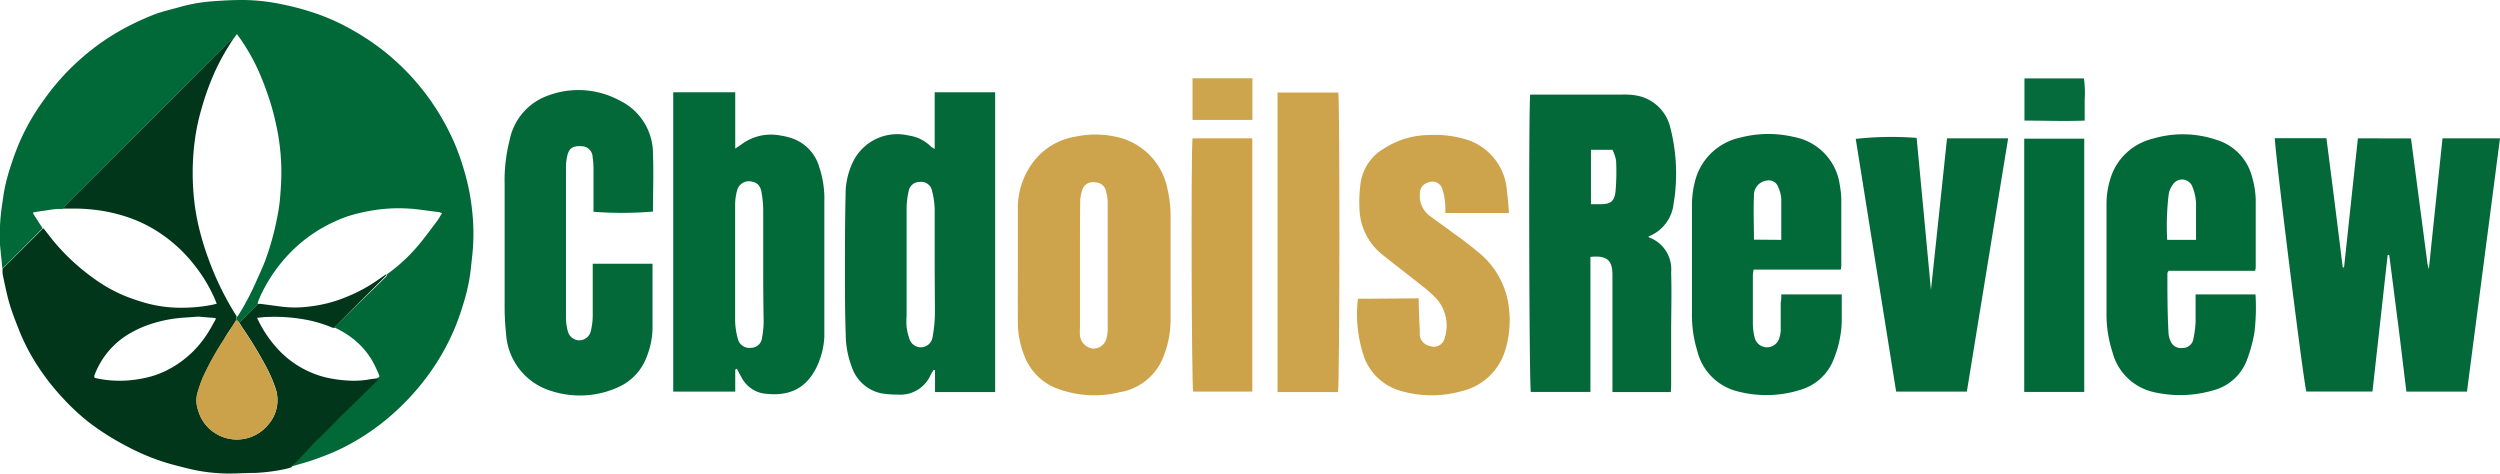
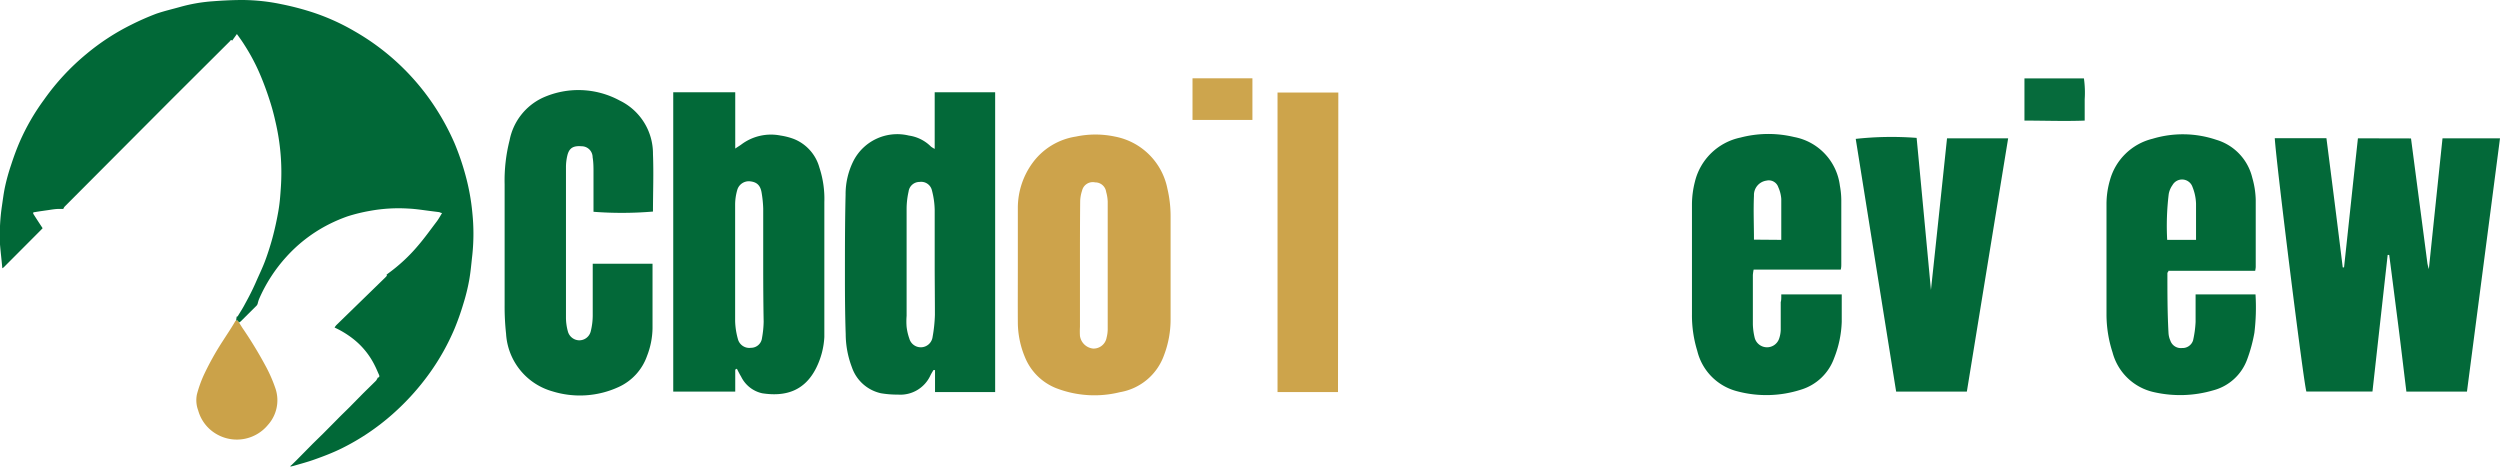
<svg xmlns="http://www.w3.org/2000/svg" id="Layer_1" data-name="Layer 1" viewBox="0 0 227 43">
  <defs>
    <style>.cls-1{fill:#036939;}.cls-2{fill:#026938;}.cls-3{fill:#cda34b;}.cls-4{fill:#026939;}.cls-5{fill:#cda44b;}.cls-6{fill:#cda34a;}.cls-7{fill:#066b3c;}.cls-8{fill:#cda54d;}.cls-9{fill:#016837;}.cls-10{fill:#01361b;}.cls-11{fill:#cba249;}</style>
  </defs>
  <path class="cls-1" d="M218.92,12.57c.5,3.83,1,7.59,1.49,11.35a4.67,4.67,0,0,0,.13.51c.42-4.06.83-7.94,1.24-11.87H227c-1,7.69-2,15.35-3,23H218.5c-.26-2.1-.5-4.19-.77-6.28s-.52-4.09-.79-6.13h-.14l-1.38,12.4h-6c-.23-.6-2.75-20.82-2.87-23h4.69c.5,3.89,1,7.81,1.48,11.73h.12c.42-3.89.83-7.78,1.26-11.72Z" />
-   <path class="cls-1" d="M151.71,35.6h-5.3V25.54c0-.18,0-.35,0-.53,0-1.13-.26-1.88-2-1.68V35.59H139c-.15-.52-.21-25.56-.06-27,.18,0,.37,0,.56,0h7.74a6.67,6.67,0,0,1,1.27.07,3.84,3.84,0,0,1,3.13,2.83,16.74,16.74,0,0,1,.49,5.68,10.85,10.85,0,0,1-.16,1.26,3.62,3.62,0,0,1-2.3,3.05s.05.07.07.08a3.07,3.07,0,0,1,2,3.14c.06,1.89,0,3.78,0,5.66,0,1.54,0,3.08,0,4.62C151.74,35.13,151.72,35.35,151.71,35.6Zm-5.31-22h-1.94v4.94h.85c.92,0,1.28-.23,1.38-1.17a20.11,20.11,0,0,0,.05-2.8A3.65,3.65,0,0,0,146.4,13.58Z" />
  <path class="cls-1" d="M84.87,13.52V8.38h5.49V35.6H84.9v-2l-.14,0c-.09.15-.19.31-.27.47a3,3,0,0,1-2.95,1.76A9,9,0,0,1,80,35.71a3.61,3.61,0,0,1-2.65-2.37,8.51,8.51,0,0,1-.56-3c-.06-1.74-.07-3.48-.07-5.21,0-2.49,0-5,.06-7.45a6.73,6.73,0,0,1,.75-3.14,4.47,4.47,0,0,1,5-2.23,3.52,3.52,0,0,1,2,1A2.34,2.34,0,0,0,84.87,13.52Zm0,10.52c0-1.66,0-3.33,0-5a7.47,7.47,0,0,0-.25-1.75,1,1,0,0,0-1.12-.77,1,1,0,0,0-1,.87,7.28,7.28,0,0,0-.18,1.54q0,4.88,0,9.75a6.3,6.3,0,0,0,0,1,4.9,4.9,0,0,0,.25,1.07,1.08,1.08,0,0,0,2.11-.16,13.44,13.44,0,0,0,.21-2C84.89,27.07,84.87,25.55,84.87,24Z" />
  <path class="cls-2" d="M66.76,33.56v2H61.13V8.38h5.63v5.11c.23-.16.39-.25.54-.36a4.48,4.48,0,0,1,3.59-.82,5.77,5.77,0,0,1,1.22.32,3.91,3.91,0,0,1,2.29,2.58,9.05,9.05,0,0,1,.45,3.14V29.6c0,.35,0,.7,0,1a7.13,7.13,0,0,1-.73,2.79c-1.08,2.18-2.89,2.63-4.91,2.32a2.8,2.8,0,0,1-1.92-1.52c-.14-.23-.26-.47-.38-.71Zm2.54-9.41c0-1.74,0-3.47,0-5.21a10.31,10.31,0,0,0-.15-1.47c-.11-.64-.43-.93-1-1a1.09,1.09,0,0,0-1.21.79,4.82,4.82,0,0,0-.19,1.31c0,1.59,0,3.18,0,4.76,0,1.94,0,3.88,0,5.81A6.72,6.72,0,0,0,67,30.78a1.07,1.07,0,0,0,1.19.8,1,1,0,0,0,1-.89,9.05,9.05,0,0,0,.15-1.48C69.31,27.53,69.3,25.84,69.3,24.15Z" />
  <path class="cls-1" d="M53.89,19.23c0-1.21,0-2.38,0-3.54,0-.47,0-.95-.08-1.41a1,1,0,0,0-1-1c-.75-.06-1.12.15-1.29.82a4.61,4.61,0,0,0-.13,1.11q0,6.81,0,13.63a4.75,4.75,0,0,0,.17,1.24,1.09,1.09,0,0,0,1,.82,1.07,1.07,0,0,0,1.07-.78,6,6,0,0,0,.19-1.46c0-1.32,0-2.63,0-3.95v-.76h5.43c0,.13,0,.22,0,.32,0,1.83,0,3.67,0,5.51a7.18,7.18,0,0,1-.5,2.54,4.87,4.87,0,0,1-2.6,2.83,8.41,8.41,0,0,1-6,.38,5.79,5.79,0,0,1-4.2-5.24,22.52,22.52,0,0,1-.13-2.6q0-5.47,0-10.95a14.83,14.83,0,0,1,.45-4,5.39,5.39,0,0,1,3-3.86,7.87,7.87,0,0,1,7,.25A5.35,5.35,0,0,1,59.29,14c.07,1.74,0,3.48,0,5.21A33.71,33.71,0,0,1,53.89,19.23Z" />
  <path class="cls-3" d="M92.42,24.1c0-1.74,0-3.47,0-5.21a6.92,6.92,0,0,1,1.33-4.09,6,6,0,0,1,3.95-2.4,8.56,8.56,0,0,1,3.53,0A6,6,0,0,1,106,17.13a10.93,10.93,0,0,1,.29,2.49c0,3.13,0,6.25,0,9.38a9.1,9.1,0,0,1-.6,3.26,5.16,5.16,0,0,1-4,3.35,9.62,9.62,0,0,1-5.83-.38,5.08,5.08,0,0,1-2.8-2.81,8.25,8.25,0,0,1-.64-3.18C92.41,27.53,92.42,25.81,92.42,24.1Zm5.64,0v5.58a7.4,7.4,0,0,0,0,.82,1.35,1.35,0,0,0,1.19,1.15,1.2,1.2,0,0,0,1.23-1,3.06,3.06,0,0,0,.1-.73V18.3a3.67,3.67,0,0,0-.14-.87,1,1,0,0,0-1-.87,1,1,0,0,0-1.19.76,3.2,3.2,0,0,0-.17,1C98.06,20.25,98.06,22.16,98.06,24.07Z" />
  <path class="cls-4" d="M161.74,26.73h5.49c0,.82,0,1.65,0,2.49a9.76,9.76,0,0,1-.7,3.32,4.62,4.62,0,0,1-3,2.84,10.26,10.26,0,0,1-5.86.13,5,5,0,0,1-3.56-3.66,10.9,10.9,0,0,1-.48-3.3c0-3.33,0-6.66,0-10a8.44,8.44,0,0,1,.27-2.06,5.39,5.39,0,0,1,4.14-4,10,10,0,0,1,4.86-.05,5.14,5.14,0,0,1,4.16,4.41,7.4,7.4,0,0,1,.13,1.33c0,1.94,0,3.87,0,5.81,0,.14,0,.29-.05.49h-7.91a4.08,4.08,0,0,0-.07.49c0,1.49,0,3,0,4.47a5.79,5.79,0,0,0,.17,1.25,1.16,1.16,0,0,0,2.21.07,2.69,2.69,0,0,0,.15-.79c0-.85,0-1.69,0-2.54C161.75,27.25,161.74,27,161.74,26.73Zm0-4.95c0-1.29,0-2.5,0-3.71a3.12,3.12,0,0,0-.27-1.07.91.91,0,0,0-1.07-.6,1.32,1.32,0,0,0-1.14,1.36c-.06,1.33,0,2.66,0,4Z" />
  <path class="cls-2" d="M204.77,24.59h-7.88c0,.11-.09.15-.09.19,0,1.81,0,3.63.1,5.44a1.94,1.94,0,0,0,.17.71,1,1,0,0,0,1.06.67,1,1,0,0,0,1-.69,9.56,9.56,0,0,0,.23-1.68c0-.82,0-1.63,0-2.5h5.44a19.23,19.23,0,0,1-.1,3.48,13.88,13.88,0,0,1-.66,2.43,4.49,4.49,0,0,1-3.07,2.8,10.67,10.67,0,0,1-5.38.17A5,5,0,0,1,191.82,32a11.2,11.2,0,0,1-.55-3.44c0-3.35,0-6.71,0-10.06a7.73,7.73,0,0,1,.31-2.13,5.32,5.32,0,0,1,3.87-3.77,9.51,9.51,0,0,1,5.78.09,4.75,4.75,0,0,1,3.28,3.46,7.86,7.86,0,0,1,.31,2c0,2,0,4.07,0,6.11A2.94,2.94,0,0,1,204.77,24.59Zm-5.37-2.81c0-1.15,0-2.22,0-3.28a4.4,4.4,0,0,0-.32-1.52,1,1,0,0,0-1.82-.17,2,2,0,0,0-.34.81,24,24,0,0,0-.14,4.16Z" />
-   <path class="cls-5" d="M128.82,27.09c0,1.05.06,2.06.1,3.08a1.13,1.13,0,0,0,.92,1.25,1,1,0,0,0,1.33-.71,3.68,3.68,0,0,0-.86-3.72,11.5,11.5,0,0,0-1.23-1.07c-1.16-.92-2.34-1.82-3.5-2.75a5.51,5.51,0,0,1-2.13-4,12.49,12.49,0,0,1,.12-2.73,4.35,4.35,0,0,1,2.09-2.95,7.65,7.65,0,0,1,4.06-1.23,9.94,9.94,0,0,1,3.59.46,5.26,5.26,0,0,1,3.52,4.62c.09.66.13,1.32.19,2h-5.78c0-.41,0-.77-.05-1.13a4.26,4.26,0,0,0-.24-1.07.92.92,0,0,0-1.21-.59,1,1,0,0,0-.81,1,2.26,2.26,0,0,0,1,2.13c.69.52,1.4,1,2.09,1.53a30,30,0,0,1,2.57,2A7.51,7.51,0,0,1,137,27.87a9.22,9.22,0,0,1-.33,3.95,5.41,5.41,0,0,1-3.93,3.69,10.08,10.08,0,0,1-5.5,0,5,5,0,0,1-3.3-2.88,11.89,11.89,0,0,1-.64-5.5Z" />
  <path class="cls-1" d="M176.79,12.56h5.55q-1.89,11.57-3.75,23h-6.42q-1.84-11.49-3.67-22.95a30,30,0,0,1,5.53-.09c.44,4.64.88,9.29,1.3,13.81C175.81,21.86,176.3,17.23,176.79,12.56Z" />
-   <path class="cls-5" d="M121.49,35.6H116V8.4h5.52C121.66,9.09,121.65,35,121.49,35.6Z" />
-   <path class="cls-6" d="M108.28,12.56h5.43v23h-5.37C108.2,35.08,108.13,14.27,108.28,12.56Z" />
-   <path class="cls-4" d="M189.25,35.59H183.8v-23h5.45Z" />
+   <path class="cls-5" d="M121.49,35.6H116V8.4h5.52Z" />
  <path class="cls-7" d="M183.82,7.12h5.4a9.3,9.3,0,0,1,.07,1.9c0,.61,0,1.23,0,1.93-1.83.07-3.62,0-5.47,0Z" />
  <path class="cls-8" d="M108.28,7.11h5.44v3.78h-5.44Z" />
  <path class="cls-9" d="M.21,24.36C.15,23.64.06,22.92,0,22.2a18.21,18.21,0,0,1,.17-3.46c.09-.6.16-1.2.29-1.8A18,18,0,0,1,1,15c.24-.74.5-1.46.81-2.17A19.93,19.93,0,0,1,4,9.05,21.27,21.27,0,0,1,7.86,4.89a20.72,20.72,0,0,1,4.05-2.64,23.74,23.74,0,0,1,2.27-1C14.9,1,15.65.83,16.39.62a14.75,14.75,0,0,1,2.87-.5C20.17.05,21.09,0,22,0a17.69,17.69,0,0,1,3.55.38,25.09,25.09,0,0,1,2.68.69,19.67,19.67,0,0,1,3.95,1.76,21.46,21.46,0,0,1,7.26,6.8A22.08,22.08,0,0,1,41.27,13a23.44,23.44,0,0,1,1,2.92,19.85,19.85,0,0,1,.62,3.41,18.46,18.46,0,0,1,0,3.79c-.09.78-.15,1.56-.29,2.33a17.6,17.6,0,0,1-.53,2.14,23.35,23.35,0,0,1-.8,2.26,20.91,20.91,0,0,1-2.24,4,22.31,22.31,0,0,1-3.38,3.75,21,21,0,0,1-4.62,3.11c-.79.39-1.62.71-2.44,1-.63.23-1.28.4-1.93.59l-.29.07s0-.1.09-.13l.46-.45,1.48-1.5.94-.92,1.29-1.3c.36-.37.74-.73,1.1-1.09l1.27-1.29,1.15-1.13a2.54,2.54,0,0,0,.16-.28c.15,0,.16-.14.1-.26-.13-.28-.24-.56-.38-.83a7,7,0,0,0-2-2.45,8.64,8.64,0,0,0-1.65-1,1.59,1.59,0,0,1,.15-.21L35,25.18l.1-.11c.06-.07,0-.11,0-.13l.14-.11a15.18,15.18,0,0,0,2.72-2.53c.61-.71,1.15-1.47,1.72-2.22.16-.22.3-.47.46-.74-.12,0-.2-.07-.28-.08L39,19.15c-.63-.08-1.26-.18-1.89-.21a14.48,14.48,0,0,0-3.54.21,15.64,15.64,0,0,0-2,.49,14.1,14.1,0,0,0-2,.88A13.31,13.31,0,0,0,26,23.32a14,14,0,0,0-2.48,3.84,3.19,3.19,0,0,0-.13.44.75.75,0,0,1-.09.15l-1.44,1.43a.78.78,0,0,1-.15.1s-.08-.07-.1-.12-.11-.08-.18,0l.06-.41s.09,0,.11-.06c.22-.36.45-.71.64-1.08.36-.65.7-1.31,1-2s.56-1.21.8-1.84.5-1.43.7-2.17.39-1.6.53-2.4.18-1.43.23-2.15A20.14,20.14,0,0,0,25,11a19.9,19.9,0,0,0-.55-2c-.23-.71-.49-1.42-.78-2.11a17.8,17.8,0,0,0-1.47-2.8c-.21-.34-.45-.67-.69-1l-.43.6c-.11-.12-.16,0-.21.06L15.6,9,5.88,18.75a.67.67,0,0,0-.13.22H5.36c-.33,0-.66.06-1,.11s-.8.11-1.19.18c-.18,0-.2.08-.1.23.26.41.53.82.8,1.23l-.14.15L.35,24.26A.71.71,0,0,1,.21,24.36Z" />
-   <path class="cls-10" d="M34.36,34.34a2.54,2.54,0,0,1-.16.28l-1.15,1.13L31.78,37c-.36.36-.74.72-1.1,1.09l-1.29,1.3-.94.92L27,41.85l-.46.45s-.06.09-.09.13a4.91,4.91,0,0,1-.51.15,16.88,16.88,0,0,1-2.73.36c-.95,0-1.9.08-2.85.05a15.71,15.71,0,0,1-3-.38c-.88-.22-1.75-.42-2.6-.7a19.9,19.9,0,0,1-3.32-1.43A23,23,0,0,1,8,38.29a20,20,0,0,1-2.28-2.13,21.37,21.37,0,0,1-2.24-2.84A18.51,18.51,0,0,1,1.78,30.1c-.33-.84-.67-1.67-.92-2.53S.43,25.79.24,24.89a3.08,3.08,0,0,1,0-.53.71.71,0,0,0,.14-.1l3.39-3.38.14-.15a.39.39,0,0,1,.1.08c.29.36.57.74.86,1.09a19.34,19.34,0,0,0,3.63,3.37,13.72,13.72,0,0,0,2.79,1.58,18.82,18.82,0,0,0,2.08.7,11.87,11.87,0,0,0,2.78.39,14.59,14.59,0,0,0,3.1-.26l.43-.1c-.12-.3-.23-.58-.36-.84a14,14,0,0,0-1.82-2.86,13.33,13.33,0,0,0-3.86-3.26,12.52,12.52,0,0,0-2.35-1A15.2,15.2,0,0,0,9,19.1a17.35,17.35,0,0,0-2-.16c-.41,0-.82,0-1.24,0a.67.67,0,0,1,.13-.22L15.6,9l5.29-5.29c.05,0,.1-.18.21-.06-.14.22-.28.44-.41.66A19.47,19.47,0,0,0,19.1,7.49a23.22,23.22,0,0,0-.78,2.31,18.82,18.82,0,0,0-.62,2.87,22.57,22.57,0,0,0-.14,4.72,20.11,20.11,0,0,0,.55,3.46q.27,1.08.63,2.13c.27.77.56,1.53.89,2.27a27.38,27.38,0,0,0,1.85,3.46l-.06.41-.14.24c-.35.52-.7,1-1,1.57a25.6,25.6,0,0,0-1.78,3.2,11.16,11.16,0,0,0-.59,1.68A2.65,2.65,0,0,0,18,37.28a3.57,3.57,0,0,0,1.73,2.16,3.66,3.66,0,0,0,4.61-.87,3.35,3.35,0,0,0,.7-3.25,13,13,0,0,0-.86-2,37.41,37.41,0,0,0-2.08-3.44c-.14-.2-.26-.41-.39-.61a.78.78,0,0,0,.15-.1l1.44-1.43a.75.75,0,0,0,.09-.15l.27,0,1.88.25a9.88,9.88,0,0,0,2.49,0,12.57,12.57,0,0,0,2.75-.62,15.16,15.16,0,0,0,2.93-1.4c.44-.28.87-.59,1.3-.89.08,0,.11.06,0,.13l-.1.11-4.41,4.41a1.59,1.59,0,0,0-.15.21,1.8,1.8,0,0,1-.22-.06,11.77,11.77,0,0,0-2.09-.65,15.75,15.75,0,0,0-3.75-.3c-.31,0-.62.05-.95.08l.07.15a10.92,10.92,0,0,0,2,2.88,8.8,8.8,0,0,0,4.13,2.37,12.08,12.08,0,0,0,2.16.3,8.26,8.26,0,0,0,2-.14ZM18,28.75l-1.27.09a12.16,12.16,0,0,0-3,.57,9.65,9.65,0,0,0-2.46,1.19,7.38,7.38,0,0,0-2.71,3.52c0,.11,0,.19.12.21a9.82,9.82,0,0,0,2.17.24,10.1,10.1,0,0,0,1.22-.07,11.31,11.31,0,0,0,1.54-.29,8.28,8.28,0,0,0,2.06-.87,9.32,9.32,0,0,0,3.13-3c.27-.41.5-.84.74-1.27.09-.14.06-.19-.07-.2Z" />
  <path class="cls-11" d="M21.7,29.28c.13.2.25.41.39.61a37.41,37.41,0,0,1,2.08,3.44,13,13,0,0,1,.86,2,3.35,3.35,0,0,1-.7,3.25,3.66,3.66,0,0,1-4.61.87A3.57,3.57,0,0,1,18,37.28a2.65,2.65,0,0,1-.12-1.47,11.16,11.16,0,0,1,.59-1.68,25.6,25.6,0,0,1,1.78-3.2c.34-.53.69-1.05,1-1.57l.14-.24c.07,0,.13-.06.18,0S21.67,29.24,21.7,29.28Z" />
</svg>